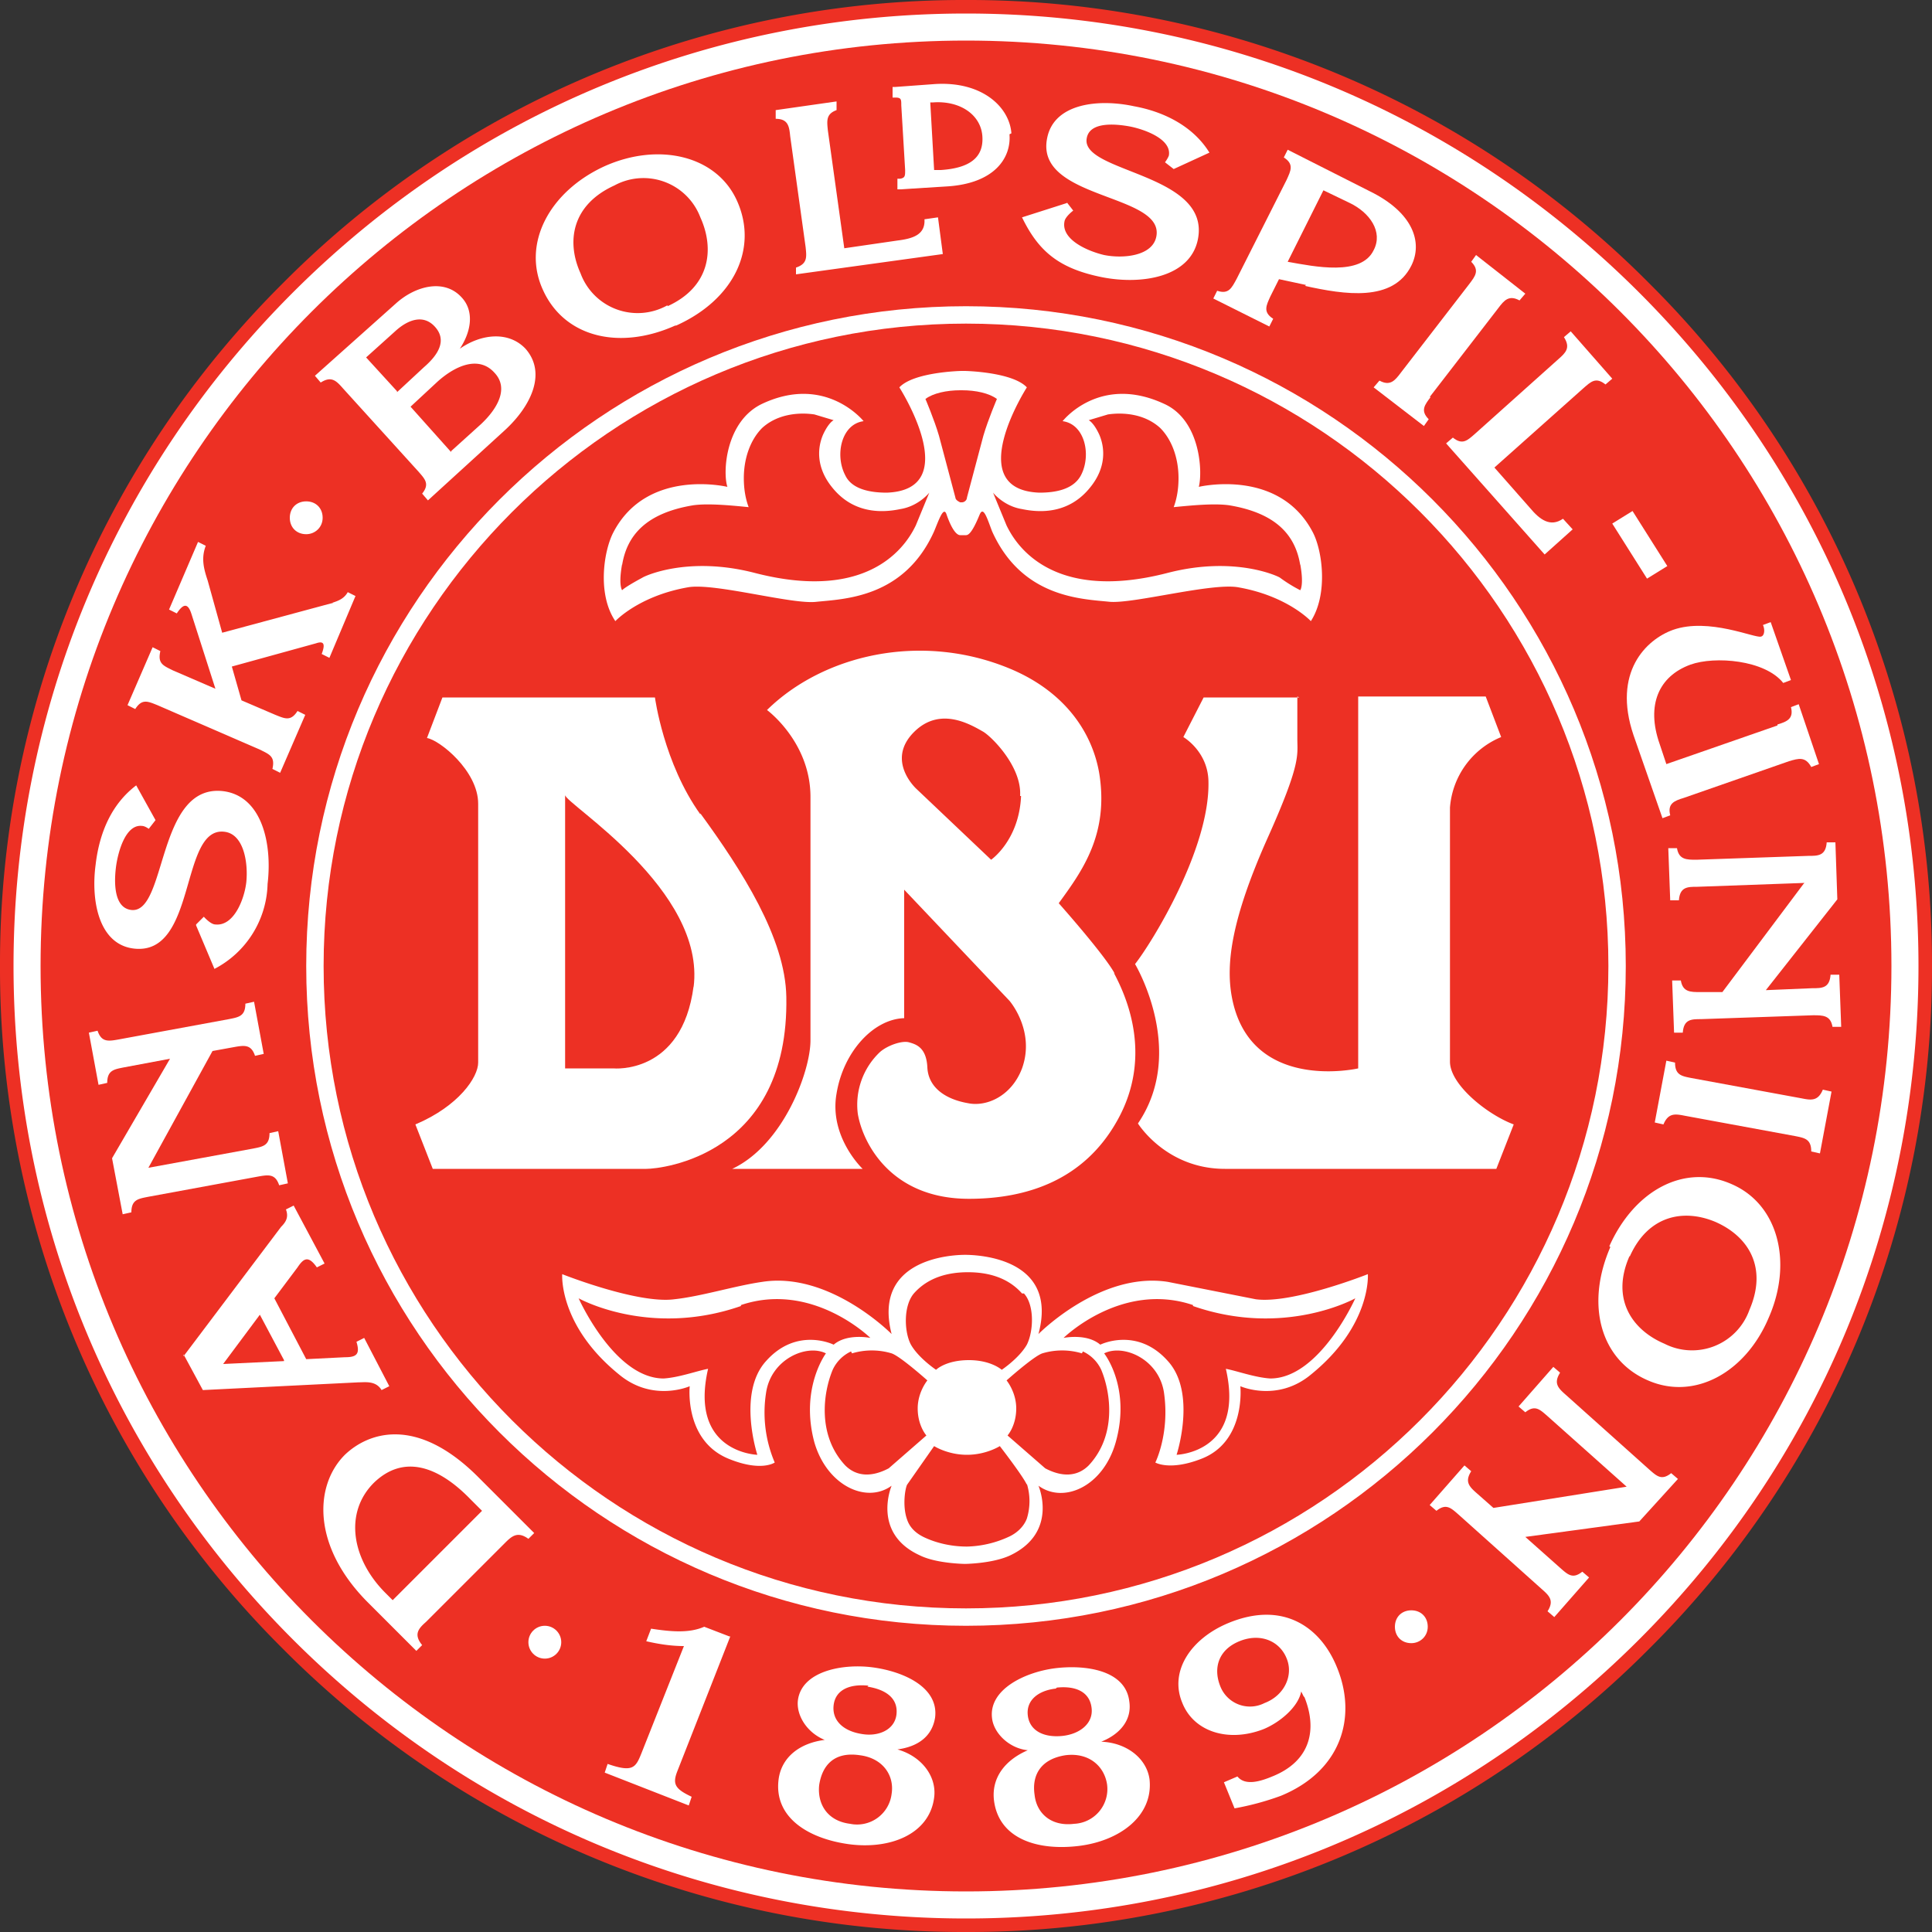
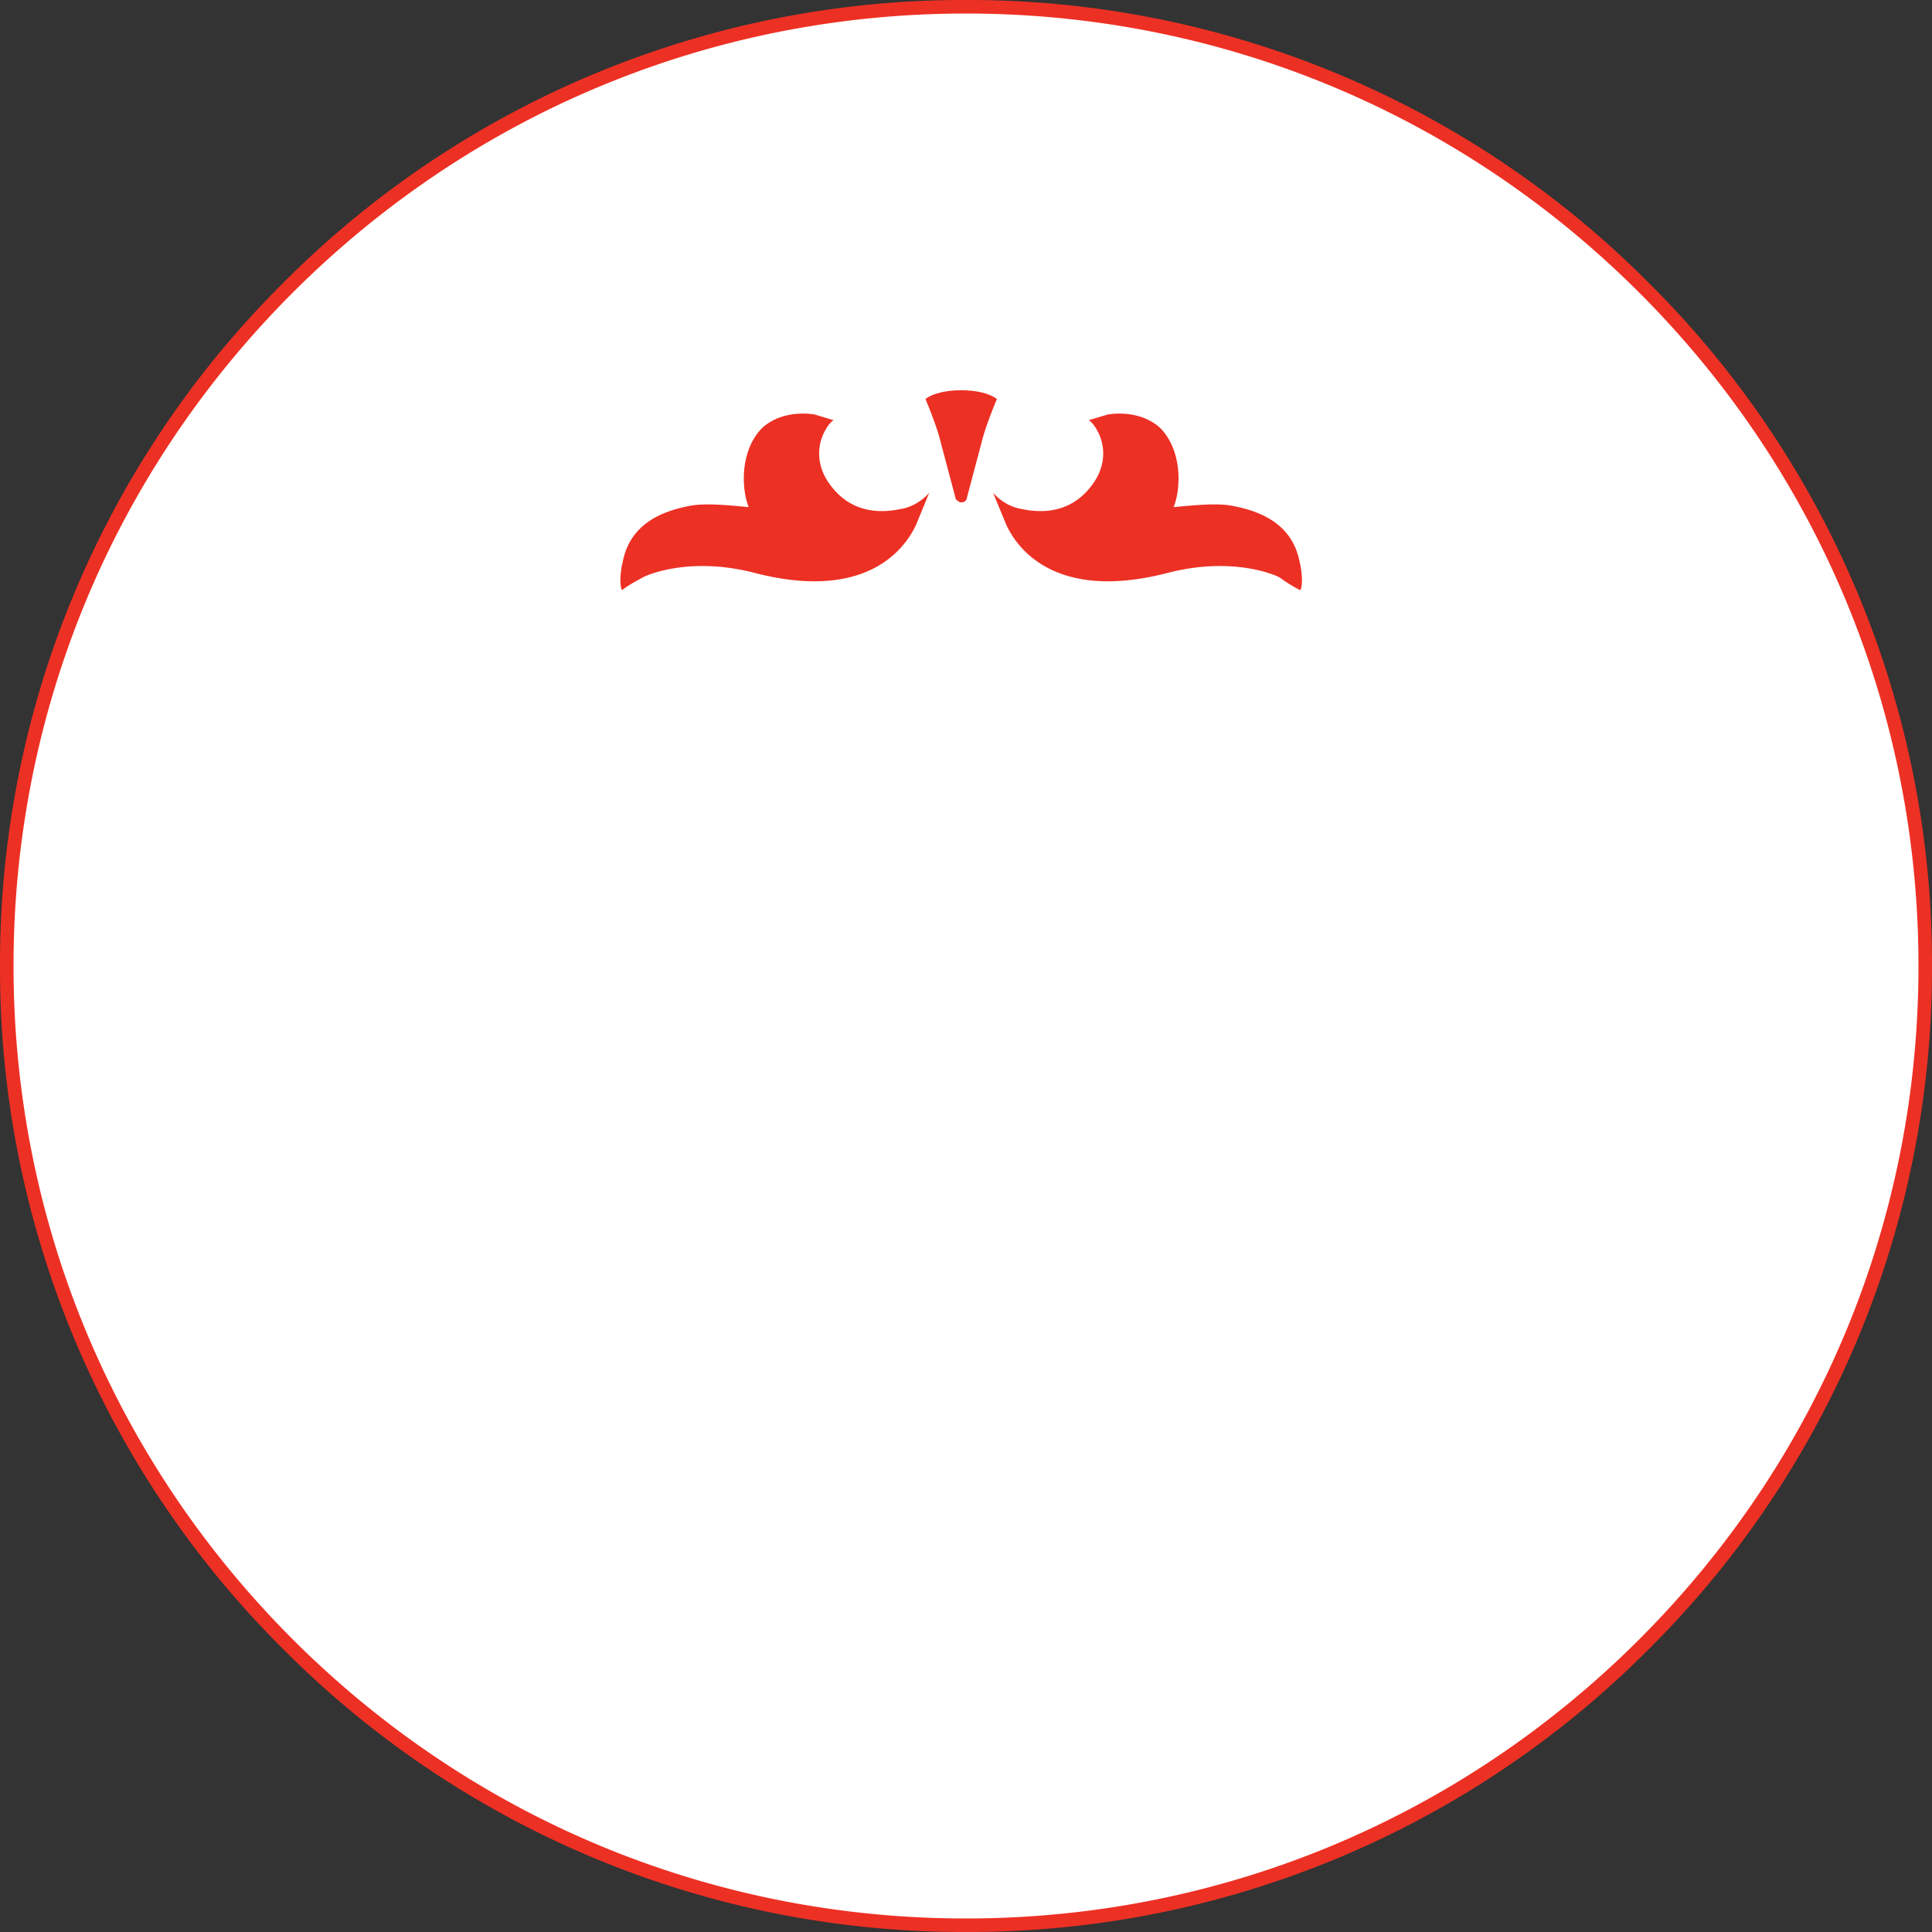
<svg xmlns="http://www.w3.org/2000/svg" viewBox="0 0 20 20">
  <rect x="0" y="0" width="20" height="20" fill="#333333" stroke="none" />
  <path d="M10 .08a9.92 9.92 0 1 0 0 19.84A9.92 9.92 0 1 0 10 .08z" fill="#fff" />
  <g fill="#ed3024">
    <path d="M10 0a9.93 9.93 0 0 0-7.07 2.93A9.93 9.93 0 0 0 0 10a9.93 9.93 0 0 0 2.93 7.07A9.93 9.93 0 0 0 10 20a9.93 9.93 0 0 0 7.07-2.93A9.93 9.93 0 0 0 20 10a9.93 9.93 0 0 0-2.93-7.07A9.93 9.93 0 0 0 10 0zm9.86 10c0 2.63-1.03 5.11-2.89 6.97s-4.34 2.89-6.97 2.89-5.11-1.03-6.97-2.89S.14 12.63.14 10s1.03-5.11 2.89-6.97S7.37.14 10 .14s5.11 1.03 6.97 2.89 2.89 4.34 2.89 6.97z" />
-     <path d="M10,19.58c5.29,0,9.58-4.29,9.58-9.58S15.29.42,10,.42.42,4.71.42,10s4.29,9.58,9.58,9.58Z" />
  </g>
  <g fill="#fff">
    <circle cx="5.64" cy="17" r=".17" />
    <path d="M14.61 17.01c.09 0 .17-.07.17-.17s-.07-.17-.17-.17-.17.07-.17.17.07.17.17.17zM3.17 5.53c.09 0 .17-.07.17-.17s-.07-.17-.17-.17-.17.07-.17.17.07.17.17.17zM10 16.83c3.77 0 6.83-3.06 6.83-6.83S13.77 3.17 10 3.17 3.17 6.23 3.17 10s3.06 6.83 6.83 6.83zM3.35 10c0-3.66 2.98-6.65 6.65-6.65s6.65 2.98 6.65 6.65-2.98 6.65-6.65 6.65S3.35 13.67 3.35 10zm3.9-1.57c-.38-.53-.47-1.21-.47-1.21h-2.2l-.16.42c.13.02.53.34.53.68V11c0 .15-.2.45-.65.64l.18.46h2.21c.16 0 1.48-.14 1.45-1.78-.01-.61-.46-1.31-.89-1.9zm-.07 1.78c-.12.92-.83.85-.83.85h-.5V8.23c0 .09 1.46.98 1.33 1.99z" />
-     <path d="M11.54 10.08c-.1-.19-.58-.73-.58-.73.24-.33.52-.71.42-1.34-.07-.42-.35-.85-.93-1.09-.92-.38-1.93-.14-2.51.43 0 0 .45.33.45.9v2.52c0 .32-.28 1.08-.81 1.33h1.35s-.35-.33-.27-.78c.07-.43.38-.77.7-.78V9.21l1.09 1.15s.27.31.13.7c-.11.29-.37.4-.56.36-.23-.04-.41-.16-.42-.37s-.12-.24-.19-.26-.22.03-.3.1a.75.75 0 0 0-.23.64c.05.3.34.88 1.15.88.61 0 1.19-.2 1.53-.8.4-.7.07-1.35-.03-1.54zm-.97-1.84c-.02.46-.31.66-.31.66l-.78-.74c-.07-.07-.28-.33-.01-.59.26-.25.56-.08.7 0 .08.04.41.36.39.67z" />
    <path d="M13.45 7.22h-.99l-.21.41s.26.15.26.47c.01.69-.58 1.65-.76 1.88 0 0 .54.9.03 1.65 0 0 .29.47.9.47h2.81l.18-.46c-.27-.1-.66-.41-.66-.65V8.36a.86.86 0 0 1 .53-.73l-.16-.42h-1.32v3.85s-1.13.26-1.31-.75c-.06-.34 0-.8.37-1.63.35-.78.31-.86.31-1.03v-.44zm-9.38 9.35l-.08-.08c-.35-.35-.43-.83-.12-1.14.31-.3.67-.17 1 .17l.12.12-.93.93zm1.46-.7l-.58-.58c-.64-.64-1.14-.46-1.38-.23-.32.32-.34.95.24 1.53l.5.5.06-.06c-.09-.11-.04-.17.04-.24l.82-.82c.07-.07.13-.12.24-.04l.06-.06z" />
    <path d="M2.94 14.09l-.63.03.38-.51.25.47zm-1.04-.07l.2.37 1.61-.08c.07 0 .18-.02.24.08l.08-.04-.26-.5-.08.04c.04.13 0 .16-.12.16l-.4.02-.33-.63.24-.32c.06-.09.11-.13.2 0l.08-.04-.32-.6-.08.04c.03.08 0 .13-.05.18L1.9 14.04zm-.37-1.93l1.09-.2c.1-.02.17-.03.17-.16l.09-.02.1.54-.09.02c-.04-.12-.11-.11-.22-.09l-1.14.21c-.1.02-.17.03-.17.16l-.09.02-.11-.58.6-1.03-.48.09c-.1.02-.17.03-.17.16l-.09.02-.1-.54.09-.02c.04.12.11.11.22.09l1.14-.21c.1-.02.17-.03.17-.16l.09-.02.1.54-.09.02c-.04-.12-.11-.11-.22-.09l-.22.04-.67 1.22zm.5-2.52l.08-.08s.07.08.12.08c.19.02.3-.26.32-.44.02-.21-.03-.5-.23-.52-.46-.05-.28 1.28-.93 1.21-.37-.04-.45-.5-.4-.87.04-.34.17-.63.42-.82l.2.36-.07.09s-.04-.03-.07-.03c-.17-.02-.25.27-.27.43s-.02.42.16.44c.37.04.26-1.31.95-1.23.4.05.51.54.46.96a1.02 1.02 0 0 1-.55.88l-.19-.45z" />
-     <path d="M3.44 6.24c.06-.02.12-.04.16-.11l.08.04-.27.64-.08-.04c.05-.13 0-.13-.06-.11l-.87.24.1.35.35.15c.1.04.16.07.23-.04l.08.04-.26.6-.08-.04c.03-.13-.03-.15-.13-.2L1.63 7.3c-.1-.04-.16-.07-.23.04l-.08-.04.26-.6.08.04c-.03.13.03.15.13.2l.44.19-.25-.78c-.04-.12-.09-.09-.15 0l-.08-.04.3-.7.08.04c-.05.13-.02.24.02.36l.15.54 1.15-.31zm1.23-1.56l-.42-.47.28-.26c.19-.17.43-.27.59-.09.15.16.03.37-.14.53l-.31.28zm-.24.5l.8-.73c.27-.25.43-.59.21-.84-.17-.18-.45-.16-.68 0h0c.12-.18.15-.39.02-.53-.18-.2-.48-.12-.68.06l-.84.75.06.07c.11-.07.16-.02.23.06l.78.86c.07.08.12.13.04.23l.06.07zm-.32-1.13l-.32-.35.3-.27c.13-.12.29-.18.41-.05.13.14.04.29-.11.42l-.28.26zm2.8-.89a.63.63 0 0 1-.9-.33c-.15-.33-.09-.71.35-.91a.63.63 0 0 1 .89.33c.15.33.1.72-.34.92zm.09.21c.6-.27.85-.8.63-1.29-.21-.47-.81-.61-1.37-.36-.57.26-.86.8-.64 1.28.22.49.79.63 1.37.37zm1.24-.6c.12-.04.11-.11.1-.21l-.16-1.15c-.01-.1-.02-.18-.15-.18v-.09l.63-.09v.09c-.11.04-.1.11-.09.21l.17 1.22.55-.08c.16-.02.29-.06.28-.22l.14-.02.05.38-1.52.21v-.09zm2.8-.68l.07.09s-.08.06-.09.11c-.04.19.24.31.41.35.2.04.5.01.54-.19.09-.45-1.26-.38-1.13-1.02.07-.36.53-.41.9-.33.33.06.62.22.78.48l-.37.17-.09-.07s.03-.04.04-.07c.03-.17-.25-.27-.4-.3-.16-.03-.42-.05-.45.12-.07.36 1.29.36 1.15 1.05-.08.39-.58.47-.99.39-.45-.09-.66-.27-.83-.62l.47-.15z" />
    <path d="M13.7 1.97l.27.13c.21.1.35.3.25.49-.13.27-.61.17-.89.12l.37-.74zm-.19.99c.41.09.91.17 1.1-.21.12-.24.02-.55-.43-.77l-.85-.43-.04.08c.11.07.07.14.03.23l-.52 1.03c-.05.09-.08.16-.2.12l-.04.08.58.29.04-.08c-.11-.07-.07-.14-.03-.23l.09-.18.28.06zm1.3 1.15c-.06.08-.11.14-.02.23l-.05.07-.52-.4.06-.07c.11.06.16 0 .22-.08l.71-.92c.06-.08.11-.14.02-.23l.05-.07.51.4-.06.07c-.11-.06-.16 0-.22.08l-.71.92zm.23.42c.1.08.15.03.23-.04l.86-.77c.08-.07.13-.12.06-.23l.07-.06.43.49-.07.06c-.1-.08-.15-.03-.23.04l-.92.82.37.42c.1.12.21.2.34.11l.1.11-.29.26-1.02-1.15.07-.06zm2.22 1.33l-.21.13-.36-.57.21-.13.36.57zM18.4 7.5c.1-.03.17-.06.14-.18l.08-.03.21.62-.08.03c-.06-.11-.13-.09-.23-.06l-1.09.38c-.1.03-.17.06-.14.18l-.08.03-.3-.86c-.22-.65.13-.99.41-1.09.37-.13.85.09.91.07.04-.01.04-.08.02-.12l.08-.03.21.6-.08.03c-.19-.24-.71-.28-.96-.19-.33.12-.46.42-.32.82l.07.21 1.15-.4zm.28 1.64l-1.11.04c-.1 0-.18 0-.19.14h-.09l-.02-.54h.09c.02.12.1.12.2.12l1.16-.04c.1 0 .18 0 .19-.14H19l.02.59-.74.94.48-.02c.1 0 .18 0 .19-.14h.09l.02.54h-.09c-.02-.12-.1-.12-.2-.12l-1.16.04c-.1 0-.18 0-.19.14h-.09l-.02-.54h.09c.02.12.1.12.2.12h.23l.84-1.12z" />
    <path d="M17.44 11.55c-.1-.02-.17-.03-.22.09l-.09-.02.12-.64.09.02c0 .13.07.14.17.16l1.14.21c.1.02.17.03.22-.09l.09.02-.12.64-.09-.02c0-.13-.07-.14-.17-.16l-1.14-.21zm-.57 1.46c.19-.43.56-.5.89-.36.34.15.54.47.35.91a.63.63 0 0 1-.88.35c-.33-.14-.56-.46-.36-.91zm-.2-.1c-.26.6-.1 1.17.39 1.38.48.21 1.01-.08 1.25-.65.25-.57.1-1.17-.38-1.38-.49-.22-1.01.06-1.27.64zm.18 2.49l-.83-.74c-.08-.07-.13-.12-.23-.04l-.07-.06.36-.41.07.06c-.07.11-.02.16.06.23l.86.77c.08.07.13.12.23.04l.07.06-.4.44-1.18.16.36.32c.08.07.13.12.23.04l.07.06-.36.41-.07-.06c.07-.11.02-.16-.06-.23l-.86-.77c-.08-.07-.13-.12-.23-.04l-.07-.06.36-.41.07.06c-.07.11-.02.16.06.23l.17.15 1.38-.22zm-9.29 1.54l-.55 1.4c-.05.13-.02.18.15.26l-.03.09-.87-.34.03-.09c.26.09.29.04.35-.11l.44-1.11c-.13 0-.26-.02-.39-.05l.05-.13c.2.03.39.05.55-.02l.26.1zm.92 1.54c.03-.2.15-.35.42-.31.24.03.36.21.33.4a.36.36 0 0 1-.43.31c-.24-.03-.34-.21-.32-.4zm.07-.47c-.27.03-.46.18-.49.41-.05.39.3.61.72.67.43.06.84-.1.89-.48.03-.22-.13-.43-.38-.5h0c.22-.03.36-.14.39-.33.04-.32-.34-.48-.65-.52s-.73.04-.77.34c-.02.16.1.35.3.42h0zm.43-.55c.19.03.32.12.3.29-.02.16-.19.23-.36.2-.19-.03-.31-.14-.29-.3s.17-.22.36-.2zm1.73 1.12c-.03-.2.06-.37.32-.41.24-.03.4.11.43.3a.36.36 0 0 1-.34.41c-.24.03-.39-.11-.41-.3zm-.05-.47c-.25.1-.4.29-.37.53.05.39.44.52.87.47s.78-.31.74-.69c-.03-.22-.24-.38-.5-.39h0c.2-.08.32-.23.29-.42-.04-.32-.45-.38-.77-.34-.31.04-.69.22-.65.52.02.16.19.32.39.33h0zm.28-.64c.19-.02.34.04.36.21.02.16-.12.27-.3.29-.19.02-.34-.05-.36-.21s.11-.26.29-.28zm1.89-.48c.22-.09.42 0 .49.18.07.17-.02.38-.23.46a.33.33 0 0 1-.46-.18c-.07-.18-.02-.37.2-.46zm.67.57c.14.34.07.67-.33.83-.12.05-.28.1-.36 0l-.14.06.11.27a2.85 2.85 0 0 0 .48-.13c.63-.26.79-.82.58-1.33-.17-.42-.56-.69-1.12-.46-.39.16-.62.5-.48.83.12.3.48.41.84.27.17-.07.36-.23.39-.39h0l.03.06zM10.47 1.38c-.02-.27-.3-.54-.79-.51L9.27.9h-.03v.03.05.03h.03c.06 0 .06.02.06.08l.04.67c0 .06 0 .08-.05.09h-.03v.03.05.03h.03l.48-.03c.5-.03.67-.3.65-.54zm-.8.38l-.04-.7h.03c.28-.02.5.13.51.36.01.21-.13.32-.43.34h-.07zm.28 2.08s-.49.01-.64.17c0 0 .68 1.06-.13 1.09-.16 0-.36-.03-.43-.18-.11-.21-.04-.53.19-.56 0 0-.39-.49-1.05-.18-.38.18-.41.71-.36.86 0 0-.83-.2-1.18.47-.1.19-.17.64.02.92 0 0 .24-.26.75-.35.27-.05 1.08.18 1.33.15.29-.03.91-.04 1.22-.73.05-.12.1-.27.13-.17.06.17.11.21.14.21h.03.03c.03 0 .07-.04.14-.21.04-.1.08.04.13.17.31.69.93.7 1.22.73.25.02 1.06-.2 1.33-.15.51.09.75.35.75.35.18-.28.12-.73.02-.92-.35-.67-1.18-.47-1.18-.47.04-.15.02-.69-.36-.86-.67-.31-1.05.18-1.05.18.23.03.3.35.19.56-.08.15-.27.18-.43.18-.81-.03-.13-1.09-.13-1.09-.15-.16-.64-.17-.64-.17" />
  </g>
  <g fill="#ed3024">
    <path d="M13.46 5.85c-.05-.31-.25-.54-.74-.62-.15-.02-.37 0-.57.02.03-.08.05-.18.05-.3 0-.21-.07-.4-.19-.52-.22-.2-.53-.14-.54-.14l-.2.06s.05.02.11.15c.06.14.07.34-.09.54-.22.28-.52.27-.71.23-.19-.03-.3-.17-.3-.17l.14.34c.06.12.4.82 1.67.49.7-.18 1.15.04 1.16.05a1.53 1.53 0 0 0 .21.13s.04-.05 0-.27zm-7.02 0c.05-.31.25-.54.74-.62.15-.02.37 0 .57.02-.03-.08-.05-.18-.05-.3 0-.21.07-.4.19-.52.22-.2.53-.14.54-.14l.2.06s-.05.02-.11.15c-.06.14-.07.34.09.54.22.28.52.27.71.23.19-.03.3-.17.3-.17l-.14.34c-.06.12-.4.82-1.67.49-.7-.18-1.15.04-1.16.05 0 0-.17.09-.21.13 0 0-.04-.05 0-.27z" />
    <path d="M9.94 5.2s-.05-.02-.05-.05l-.17-.64c-.05-.17-.14-.38-.14-.38.08-.06.22-.09.36-.09h.02c.14 0 .28.03.36.09 0 0-.09.21-.14.38l-.17.64c0 .03-.03.05-.05.05h-.02z" />
  </g>
  <path d="M10.01 16.19s-.31 0-.49-.09c-.5-.23-.29-.72-.29-.72-.26.19-.67 0-.8-.45-.15-.56.12-.92.12-.92-.2-.1-.57.06-.62.41a1.32 1.32 0 0 0 .09.72s-.14.1-.48-.04c-.46-.19-.4-.75-.4-.75s-.38.17-.73-.12c-.63-.51-.59-1.04-.59-1.04s.78.31 1.16.26c.28-.03.63-.14.91-.18.7-.11 1.34.54 1.34.54-.2-.78.62-.82.76-.82.15 0 .97.04.76.82 0 0 .64-.65 1.34-.54l.91.18c.38.05 1.16-.26 1.16-.26s.04.53-.59 1.04c-.35.29-.73.12-.73.12s.06.57-.4.75c-.33.13-.48.04-.48.04s.15-.3.09-.72c-.05-.35-.42-.51-.62-.41 0 0 .28.35.12.92-.13.46-.54.64-.8.45 0 0 .21.48-.29.72-.19.09-.49.09-.49.09z" fill="#fff" />
  <g fill="#ed3024">
-     <path d="M7.67 13.51c.74-.25 1.34.34 1.34.34s-.24-.05-.38.07c0 0-.38-.19-.7.17-.3.33-.09.97-.09.97s-.71-.02-.51-.89c-.11.02-.3.09-.46.1-.51 0-.88-.83-.88-.83s.73.41 1.68.08zm3.53.5a.71.71 0 0 0-.41 0c-.09.03-.37.28-.37.28s.1.12.1.29c0 .18-.09.28-.09.28l.39.34c.17.09.33.09.45-.03.29-.31.23-.75.13-.99a.39.39 0 0 0-.19-.19z" />
-     <path d="M12.35 13.51c-.74-.25-1.34.34-1.34.34s.24-.05.38.07c0 0 .38-.19.7.17.3.33.09.97.09.97s.71-.02.51-.89c.11.02.3.09.46.1.51 0 .88-.83.88-.83s-.73.41-1.68.08zm-3.53.5a.71.71 0 0 1 .41 0c.09.03.37.28.37.28s-.1.12-.1.29c0 .18.09.28.09.28l-.39.34c-.17.09-.33.09-.45-.03-.29-.31-.23-.75-.13-.99a.39.39 0 0 1 .19-.19zm1.76-.62c-.15-.17-.36-.22-.56-.22h0 0c-.2 0-.41.05-.56.22-.11.13-.1.4-.03.53.08.14.26.26.26.26s.1-.1.34-.1c.23 0 .34.1.34.1s.18-.12.26-.26c.07-.14.08-.41-.03-.53zm.05 1.98c-.04-.09-.28-.4-.28-.4s-.14.09-.34.09-.34-.09-.34-.09l-.28.4c-.02.04-.05.22 0 .36.03.09.1.15.19.19.11.05.26.09.43.09h0 0a1.09 1.09 0 0 0 .43-.1c.09-.04.16-.11.19-.19a.61.61 0 0 0 0-.36z" />
-   </g>
+     </g>
</svg>